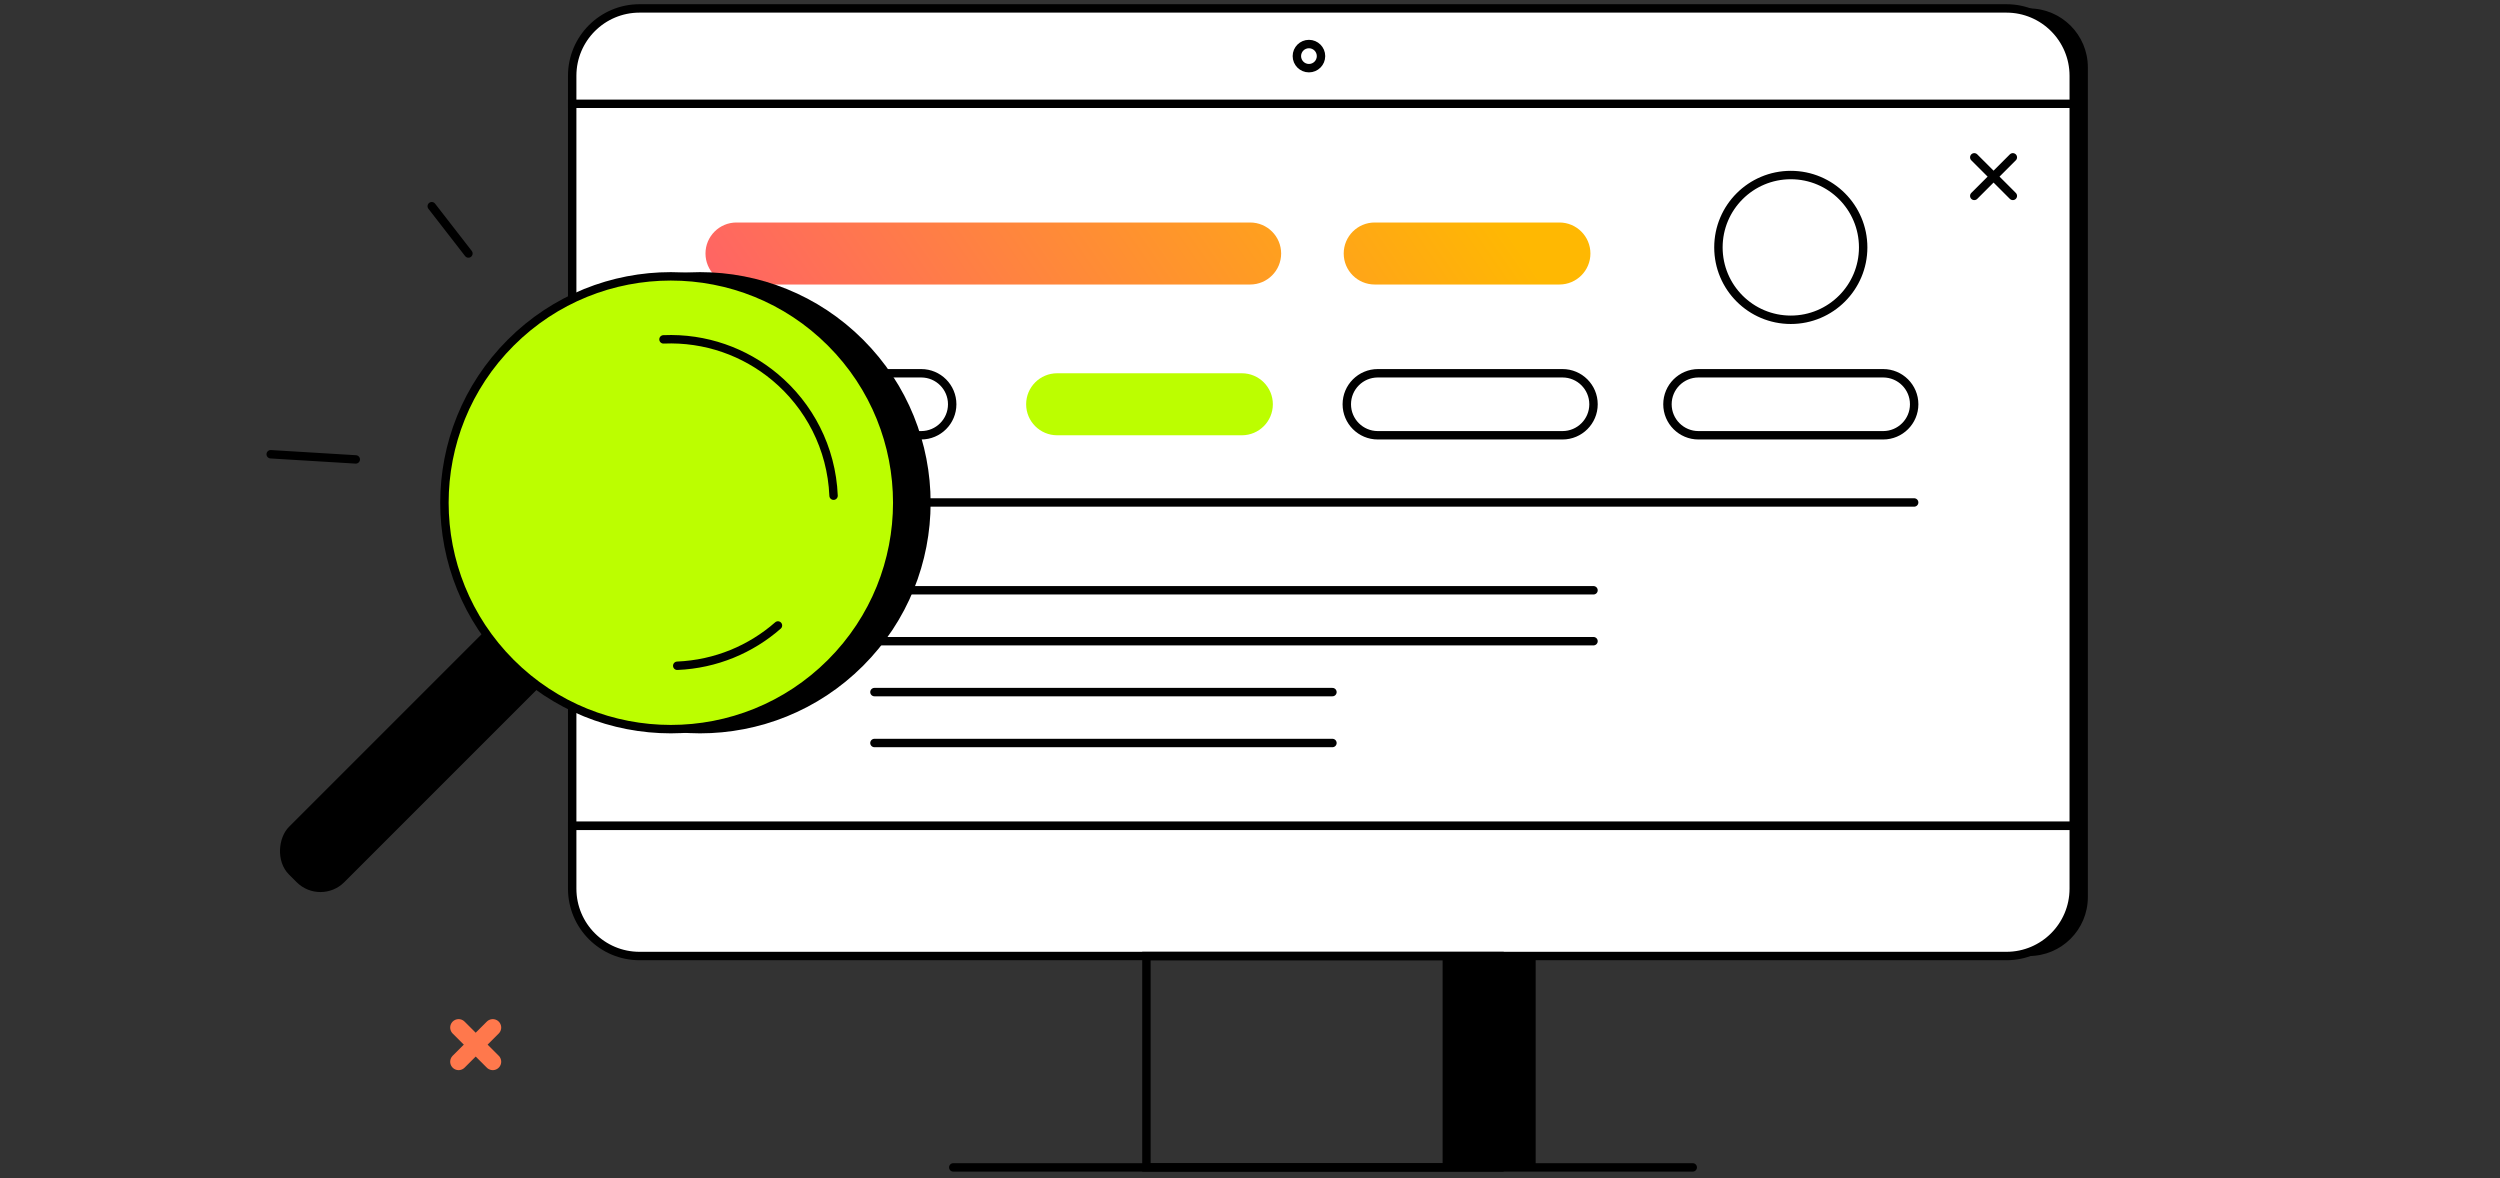
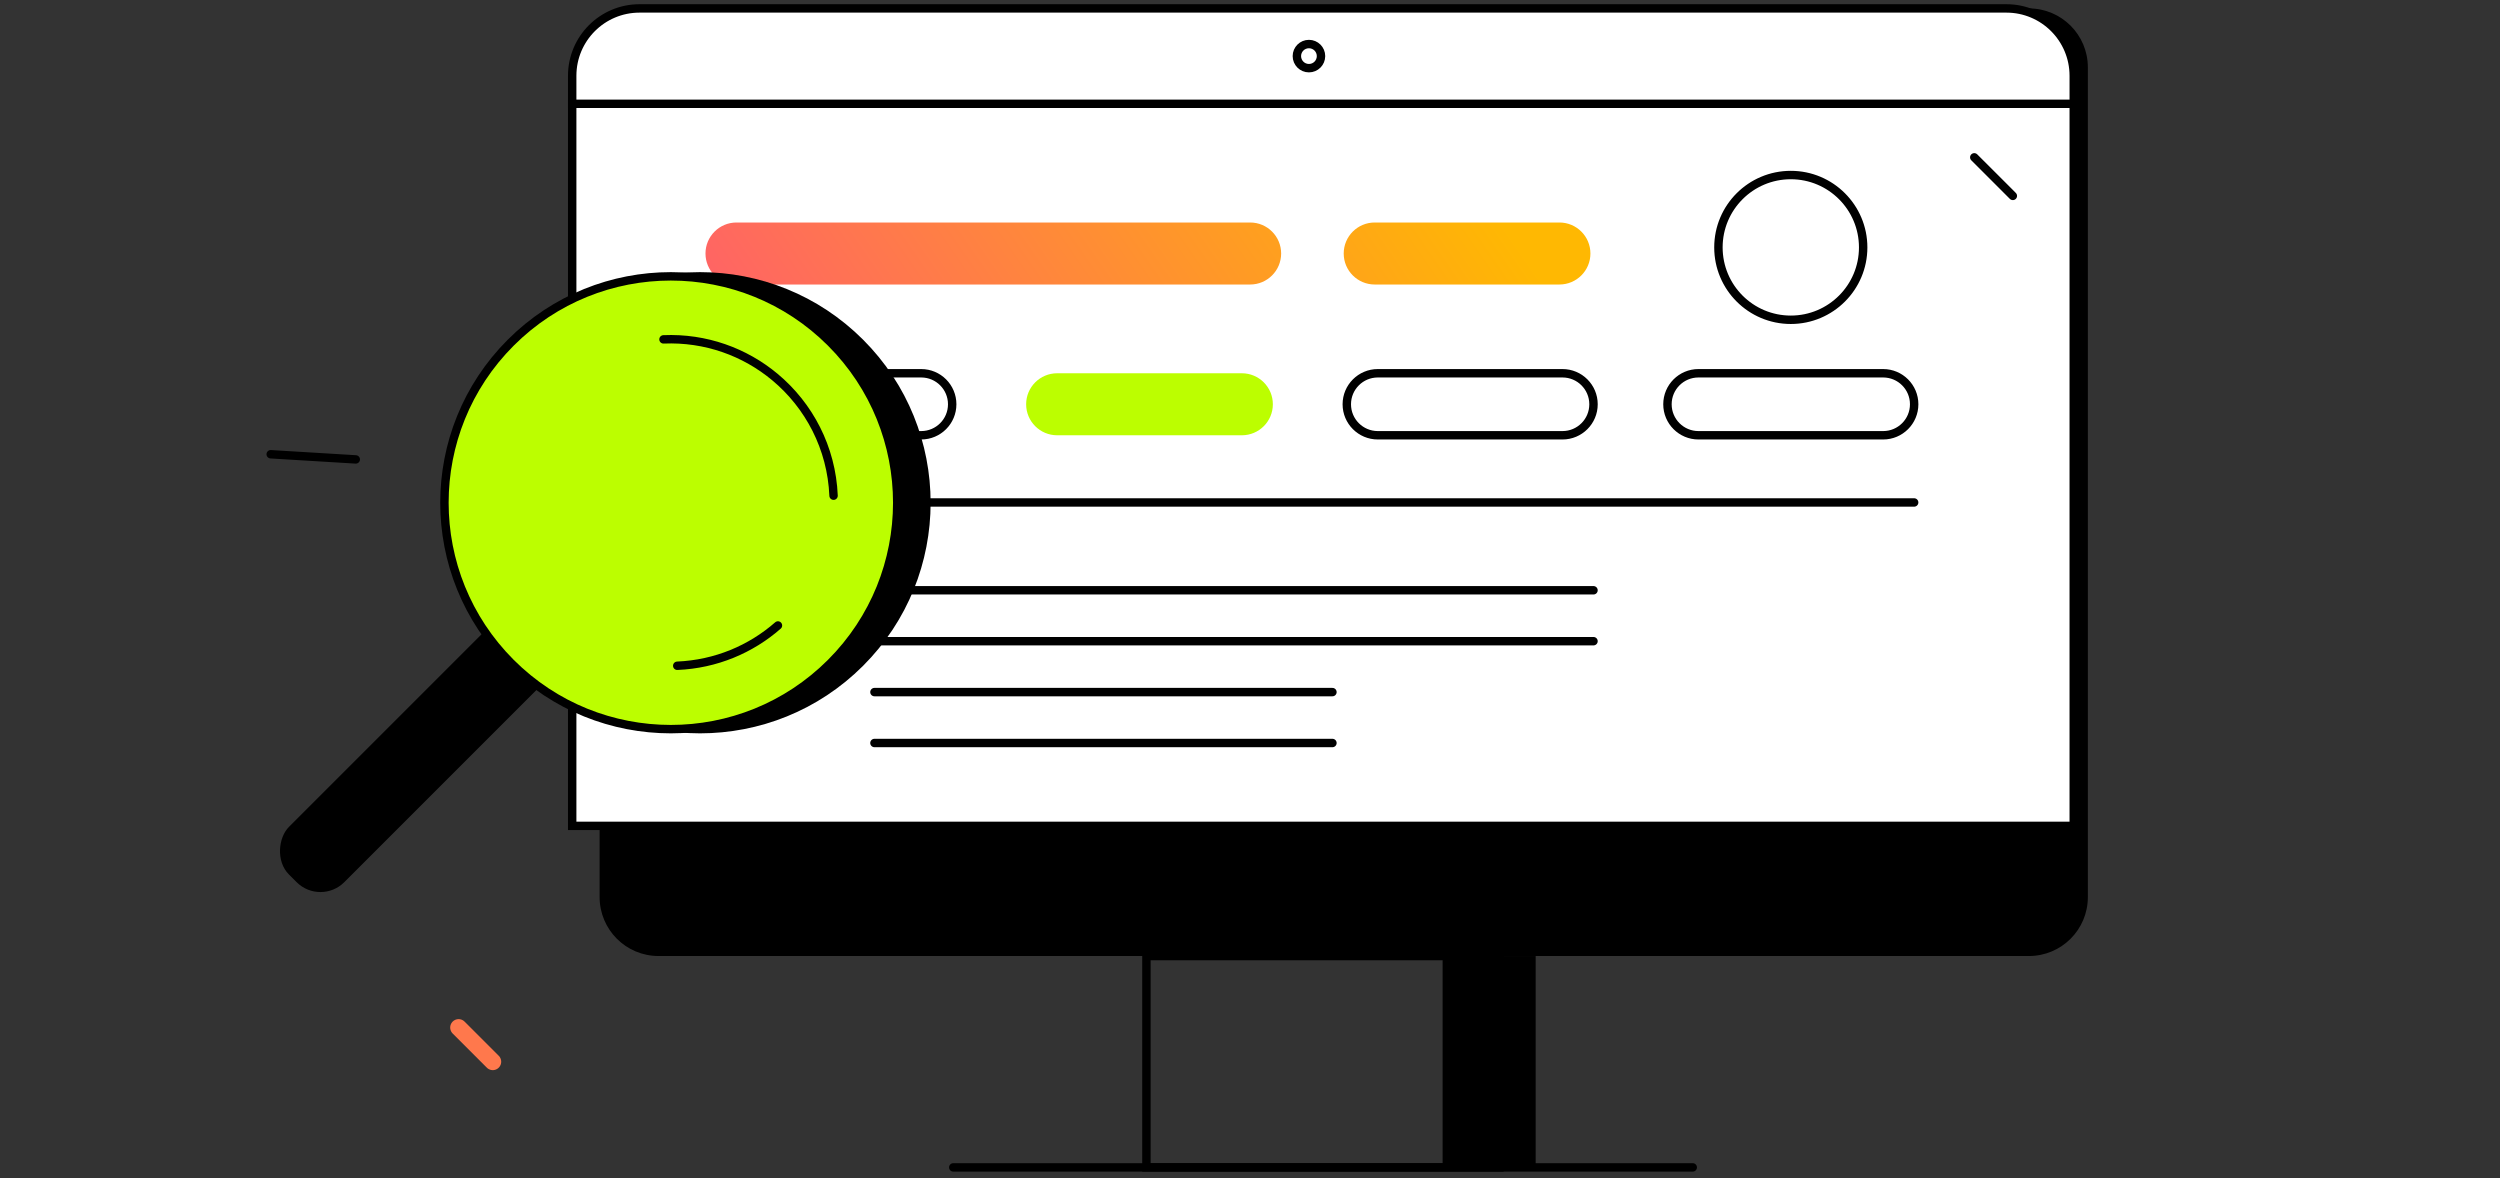
<svg xmlns="http://www.w3.org/2000/svg" width="297" height="140" viewBox="0 0 297 140" fill="none">
  <rect x="0" y="0" width="297" height="140" fill="#333333" stroke="none" />
  <path d="M241.037 1H78.234C74.368 1 71.234 4.134 71.234 8V106.575C71.234 110.441 74.368 113.575 78.234 113.575H241.037C244.903 113.575 248.037 110.441 248.037 106.575V8C248.037 4.134 244.903 1 241.037 1Z" fill="black" />
  <path d="M246.36 12.329H67.977V98.115H246.36V12.329Z" fill="white" stroke="black" stroke-miterlimit="10" stroke-linecap="round" />
  <path d="M185.626 44.344H163.683C161.649 44.344 160 45.993 160 48.027C160 50.062 161.649 51.711 163.683 51.711H185.626C187.66 51.711 189.309 50.062 189.309 48.027C189.309 45.993 187.66 44.344 185.626 44.344Z" fill="white" stroke="black" stroke-miterlimit="10" stroke-linecap="round" />
  <path d="M223.719 44.344H201.777C199.743 44.344 198.094 45.993 198.094 48.027C198.094 50.062 199.743 51.711 201.777 51.711H223.719C225.754 51.711 227.403 50.062 227.403 48.027C227.403 45.993 225.754 44.344 223.719 44.344Z" fill="white" stroke="black" stroke-miterlimit="10" stroke-linecap="round" />
  <path d="M147.532 44.344H125.59C123.555 44.344 121.906 45.993 121.906 48.027C121.906 50.062 123.555 51.711 125.59 51.711H147.532C149.566 51.711 151.215 50.062 151.215 48.027C151.215 45.993 149.566 44.344 147.532 44.344Z" fill="#BCFE00" />
  <path d="M109.438 44.344H87.496C85.462 44.344 83.812 45.993 83.812 48.027C83.812 50.062 85.462 51.711 87.496 51.711H109.438C111.472 51.711 113.121 50.062 113.121 48.027C113.121 45.993 111.472 44.344 109.438 44.344Z" fill="white" stroke="black" stroke-miterlimit="10" stroke-linecap="round" />
  <path fill-rule="evenodd" clip-rule="evenodd" d="M87.496 26.433H148.517C150.551 26.433 152.2 28.082 152.2 30.116C152.2 32.151 150.551 33.8 148.517 33.8H87.496C85.462 33.8 83.812 32.151 83.812 30.116C83.812 28.082 85.462 26.433 87.496 26.433ZM163.316 26.433H185.258C187.293 26.433 188.942 28.082 188.942 30.116C188.942 32.151 187.293 33.8 185.258 33.8H163.316C161.282 33.8 159.633 32.151 159.633 30.116C159.633 28.082 161.282 26.433 163.316 26.433Z" fill="url(#paint0_linear_917_15812)" />
  <path d="M238.361 1H75.977C71.558 1 67.977 4.582 67.977 9V12.331H246.361V9C246.361 4.582 242.779 1 238.361 1Z" fill="white" stroke="black" stroke-miterlimit="10" stroke-linecap="round" />
-   <path d="M246.361 98.115H67.977V105.575C67.977 109.994 71.558 113.575 75.977 113.575H238.361C242.779 113.575 246.361 109.994 246.361 105.575V98.115Z" fill="white" stroke="black" stroke-miterlimit="10" stroke-linecap="round" />
  <path d="M178.143 113.577H136.195V138.686H178.143V113.577Z" stroke="black" stroke-miterlimit="10" stroke-linecap="round" />
  <path d="M182.437 113.577H171.383V138.686H182.437V113.577Z" fill="black" />
  <path d="M113.246 138.686H201.098" stroke="black" stroke-miterlimit="10" stroke-linecap="round" />
  <path d="M234.543 18.692L239.125 23.273" stroke="black" stroke-linecap="round" />
-   <path d="M239.125 18.692L234.543 23.273" stroke="black" stroke-linecap="round" />
  <circle cx="212.747" cy="29.392" r="8.598" fill="white" stroke="black" />
  <path d="M83.602 59.693H227.402" stroke="black" stroke-linecap="round" />
  <path d="M103.883 70.125H189.308" stroke="black" stroke-linecap="round" />
  <path d="M103.883 76.173H189.308" stroke="black" stroke-linecap="round" />
  <path d="M103.883 82.221H158.293" stroke="black" stroke-linecap="round" />
  <path d="M103.883 88.269H158.293" stroke="black" stroke-linecap="round" />
  <circle cx="83.162" cy="59.726" r="26.396" transform="rotate(45 83.162 59.726)" fill="black" stroke="black" stroke-width="2" />
  <rect x="74.949" y="57.612" width="9.293" height="61.448" rx="4" transform="rotate(45 74.949 57.612)" fill="black" />
  <circle cx="79.695" cy="59.726" r="26.896" transform="rotate(45 79.695 59.726)" fill="#BCFE00" stroke="black" />
  <path d="M99.027 58.888C98.787 53.193 96.116 48.175 92.057 44.792C88.484 41.815 83.835 40.105 78.822 40.317M80.456 79.093C85.054 78.899 89.21 77.121 92.421 74.307" stroke="black" stroke-linecap="round" />
  <path d="M42.265 54.578L32.16 53.965" stroke="black" stroke-miterlimit="10" stroke-linecap="round" />
-   <path d="M55.649 30.116L51.291 24.498" stroke="black" stroke-miterlimit="10" stroke-linecap="round" />
-   <path d="M58.543 122.072L54.483 126.132" stroke="#FF784C" stroke-width="2" stroke-linecap="round" />
  <path d="M58.543 126.132L54.483 122.072" stroke="#FF784C" stroke-width="2" stroke-linecap="round" />
  <path d="M155.502 8.099C156.294 8.099 156.936 7.457 156.936 6.665C156.936 5.873 156.294 5.232 155.502 5.232C154.71 5.232 154.068 5.873 154.068 6.665C154.068 7.457 154.71 8.099 155.502 8.099Z" stroke="black" stroke-miterlimit="10" stroke-linecap="round" />
  <defs>
    <linearGradient id="paint0_linear_917_15812" x1="33.433" y1="126.589" x2="178.581" y2="26.435" gradientUnits="userSpaceOnUse">
      <stop stop-color="#FF02D7" />
      <stop offset="1" stop-color="#FFB802" />
    </linearGradient>
  </defs>
</svg>